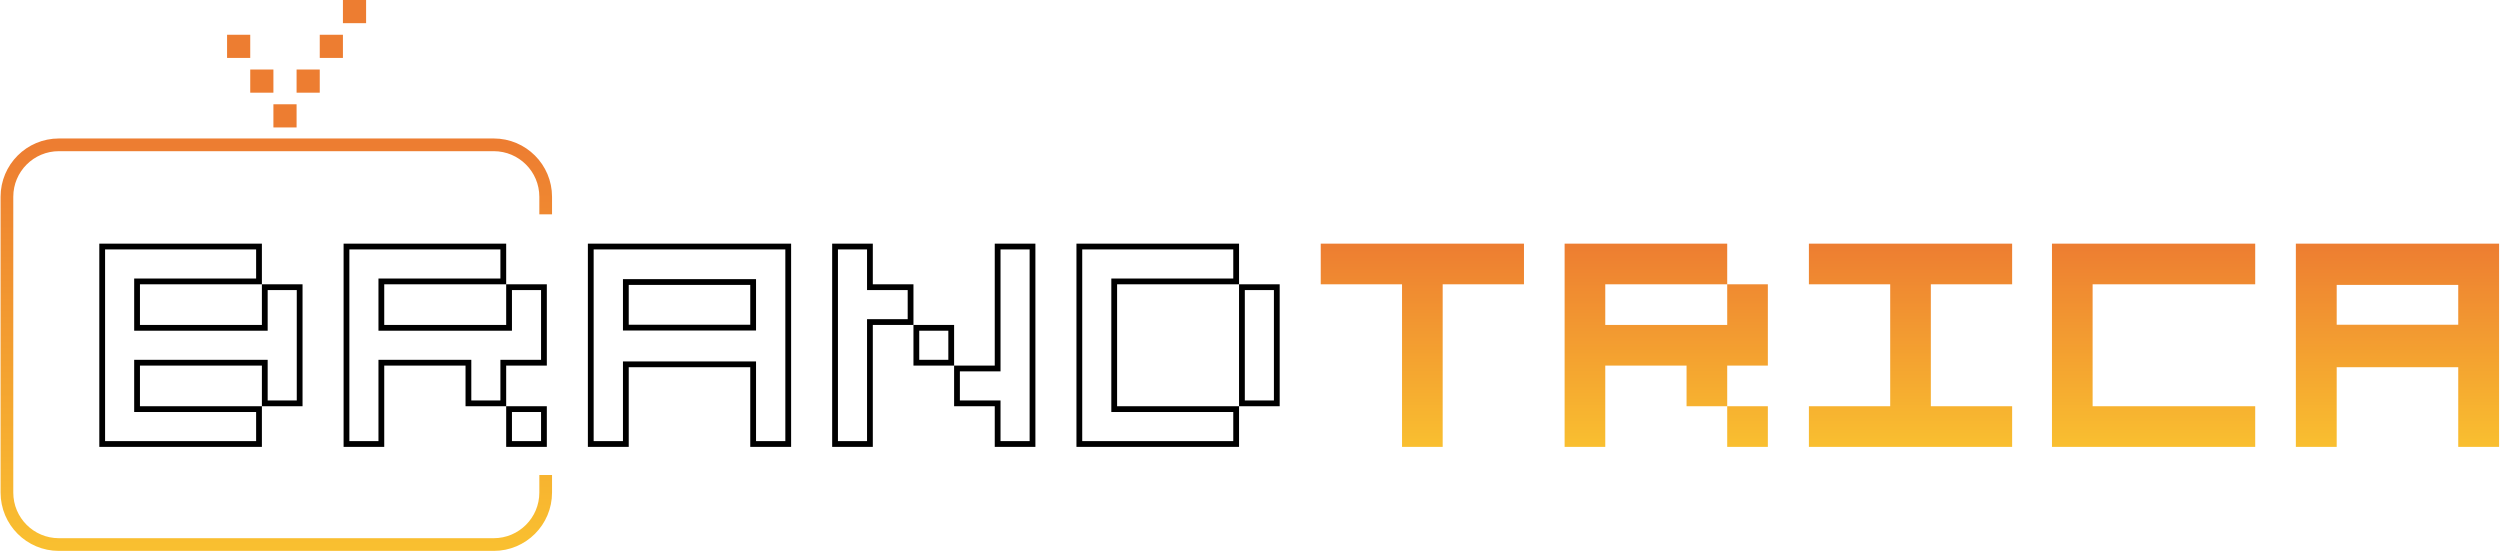
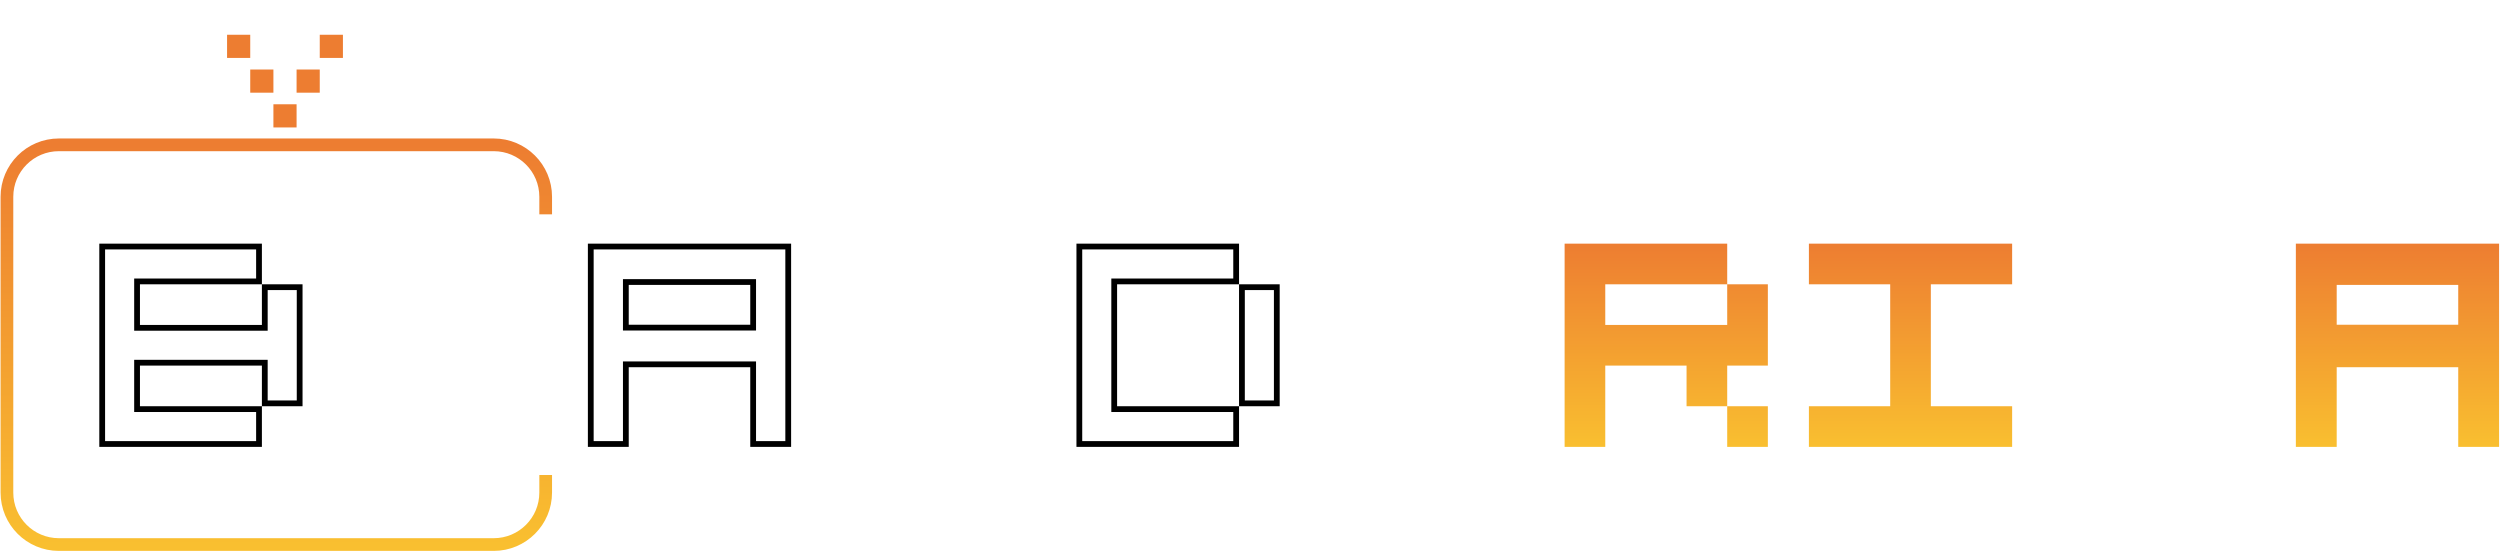
<svg xmlns="http://www.w3.org/2000/svg" width="2165" height="478" viewBox="0 0 2165 478" fill="none">
  <rect x="236.772" y="90.302" width="20.067" height="20.067" fill="#ED7D31" />
  <rect x="216.705" y="60.201" width="20.067" height="20.067" fill="#ED7D31" />
  <rect x="196.638" y="30.101" width="20.067" height="20.067" fill="#ED7D31" />
  <rect x="256.839" y="60.201" width="20.067" height="20.067" fill="#ED7D31" />
  <rect x="276.906" y="30.101" width="20.067" height="20.067" fill="#ED7D31" />
-   <rect x="296.973" width="20.067" height="20.067" fill="#ED7D31" />
  <path d="M472.561 185.621V170.419C472.561 145.567 452.414 125.419 427.561 125.419H51C26.147 125.419 6 145.567 6 170.419V426.577C6 451.43 26.147 471.577 51 471.577H427.561C452.414 471.577 472.561 451.43 472.561 426.577V411.376" stroke="url(#paint0_linear_173_34)" stroke-width="11" />
  <path d="M2023.58 246.728V281.224H2128.83V246.728H2023.58ZM2023.58 318.008V387H1988.21V211H2164.21V387H2128.83V318.008H2023.58Z" fill="url(#paint1_linear_173_34)" />
-   <path d="M1812.21 246.2V351.8H1953.01V387H1777.01V211H1953.01V246.2H1812.21Z" fill="url(#paint2_linear_173_34)" />
  <path d="M1566.51 246.2V211H1742.51V246.2H1672.11V351.8H1742.51V387H1566.51V351.8H1636.91V246.2H1566.51Z" fill="url(#paint3_linear_173_34)" />
  <path d="M1495.76 246.2H1390.16V281.4H1495.76V246.2H1530.96V316.6H1495.76V351.8H1460.56V316.6H1390.16V387H1354.96V211H1495.76V246.2ZM1495.76 351.8H1530.96V387H1495.76V351.8Z" fill="url(#paint4_linear_173_34)" />
-   <path d="M1143.76 246.2V211H1319.76V246.2H1249.36V387H1214.16V246.2H1143.76Z" fill="url(#paint5_linear_173_34)" />
  <path d="M967.408 243.7H964.908V246.2V351.8V354.3H967.408H1070.51V384.5H934.708V213.5H1070.51V243.7H967.408ZM1105.71 349.3H1075.51V248.7H1105.71V349.3Z" stroke="black" stroke-width="5" />
-   <path d="M753.356 246.2V248.7H755.856H788.556V278.9H755.856H753.356V281.4V384.5H723.156V213.5H753.356V246.2ZM823.756 314.1H793.556V283.9H823.756V314.1ZM863.956 316.6V213.5H894.156V384.5H863.956V351.8V349.3H861.456H828.756V319.1H861.456H863.956V316.6Z" stroke="black" stroke-width="5" />
  <path d="M544.48 244.228H541.98V246.728V281.224V283.724H544.48H649.728H652.228V281.224V246.728V244.228H649.728H544.48ZM544.48 315.508H541.98V318.008V384.5H511.604V213.5H682.604V384.5H652.228V318.008V315.508H649.728H544.48Z" stroke="black" stroke-width="5" />
-   <path d="M332.752 243.7H330.252V246.2V281.4V283.9H332.752H438.352H440.852V281.4V248.7H471.052V314.1H438.352H435.852V316.6V349.3H405.652V316.6V314.1H403.152H332.752H330.252V316.6V384.5H300.052V213.5H435.852V243.7H332.752ZM440.852 354.3H471.052V384.5H440.852V354.3Z" stroke="black" stroke-width="5" />
  <path d="M121.2 243.7H118.7V246.2V281.4V283.9H121.2H226.8H229.3V281.4V248.7H259.5V349.3H229.3V316.6V314.1H226.8H121.2H118.7V316.6V351.8V354.3H121.2H224.3V384.5H88.5V213.5H224.3V243.7H121.2Z" stroke="black" stroke-width="5" />
  <defs>
    <linearGradient id="paint0_linear_173_34" x1="239.28" y1="125.419" x2="239.28" y2="471.577" gradientUnits="userSpaceOnUse">
      <stop stop-color="#ED7D31" />
      <stop offset="1" stop-color="#F9BF30" />
    </linearGradient>
    <linearGradient id="paint1_linear_173_34" x1="2076.21" y1="211" x2="2076.21" y2="387" gradientUnits="userSpaceOnUse">
      <stop stop-color="#ED7D31" />
      <stop offset="1" stop-color="#F9BF30" />
    </linearGradient>
    <linearGradient id="paint2_linear_173_34" x1="1865.01" y1="211" x2="1865.01" y2="387" gradientUnits="userSpaceOnUse">
      <stop stop-color="#ED7D31" />
      <stop offset="1" stop-color="#F9BF30" />
    </linearGradient>
    <linearGradient id="paint3_linear_173_34" x1="1654.51" y1="211" x2="1654.51" y2="387" gradientUnits="userSpaceOnUse">
      <stop stop-color="#ED7D31" />
      <stop offset="1" stop-color="#F9BF30" />
    </linearGradient>
    <linearGradient id="paint4_linear_173_34" x1="1442.96" y1="211" x2="1442.96" y2="387" gradientUnits="userSpaceOnUse">
      <stop stop-color="#ED7D31" />
      <stop offset="1" stop-color="#F9BF30" />
    </linearGradient>
    <linearGradient id="paint5_linear_173_34" x1="1231.76" y1="211" x2="1231.76" y2="387" gradientUnits="userSpaceOnUse">
      <stop stop-color="#ED7D31" />
      <stop offset="1" stop-color="#F9BF30" />
    </linearGradient>
  </defs>
</svg>